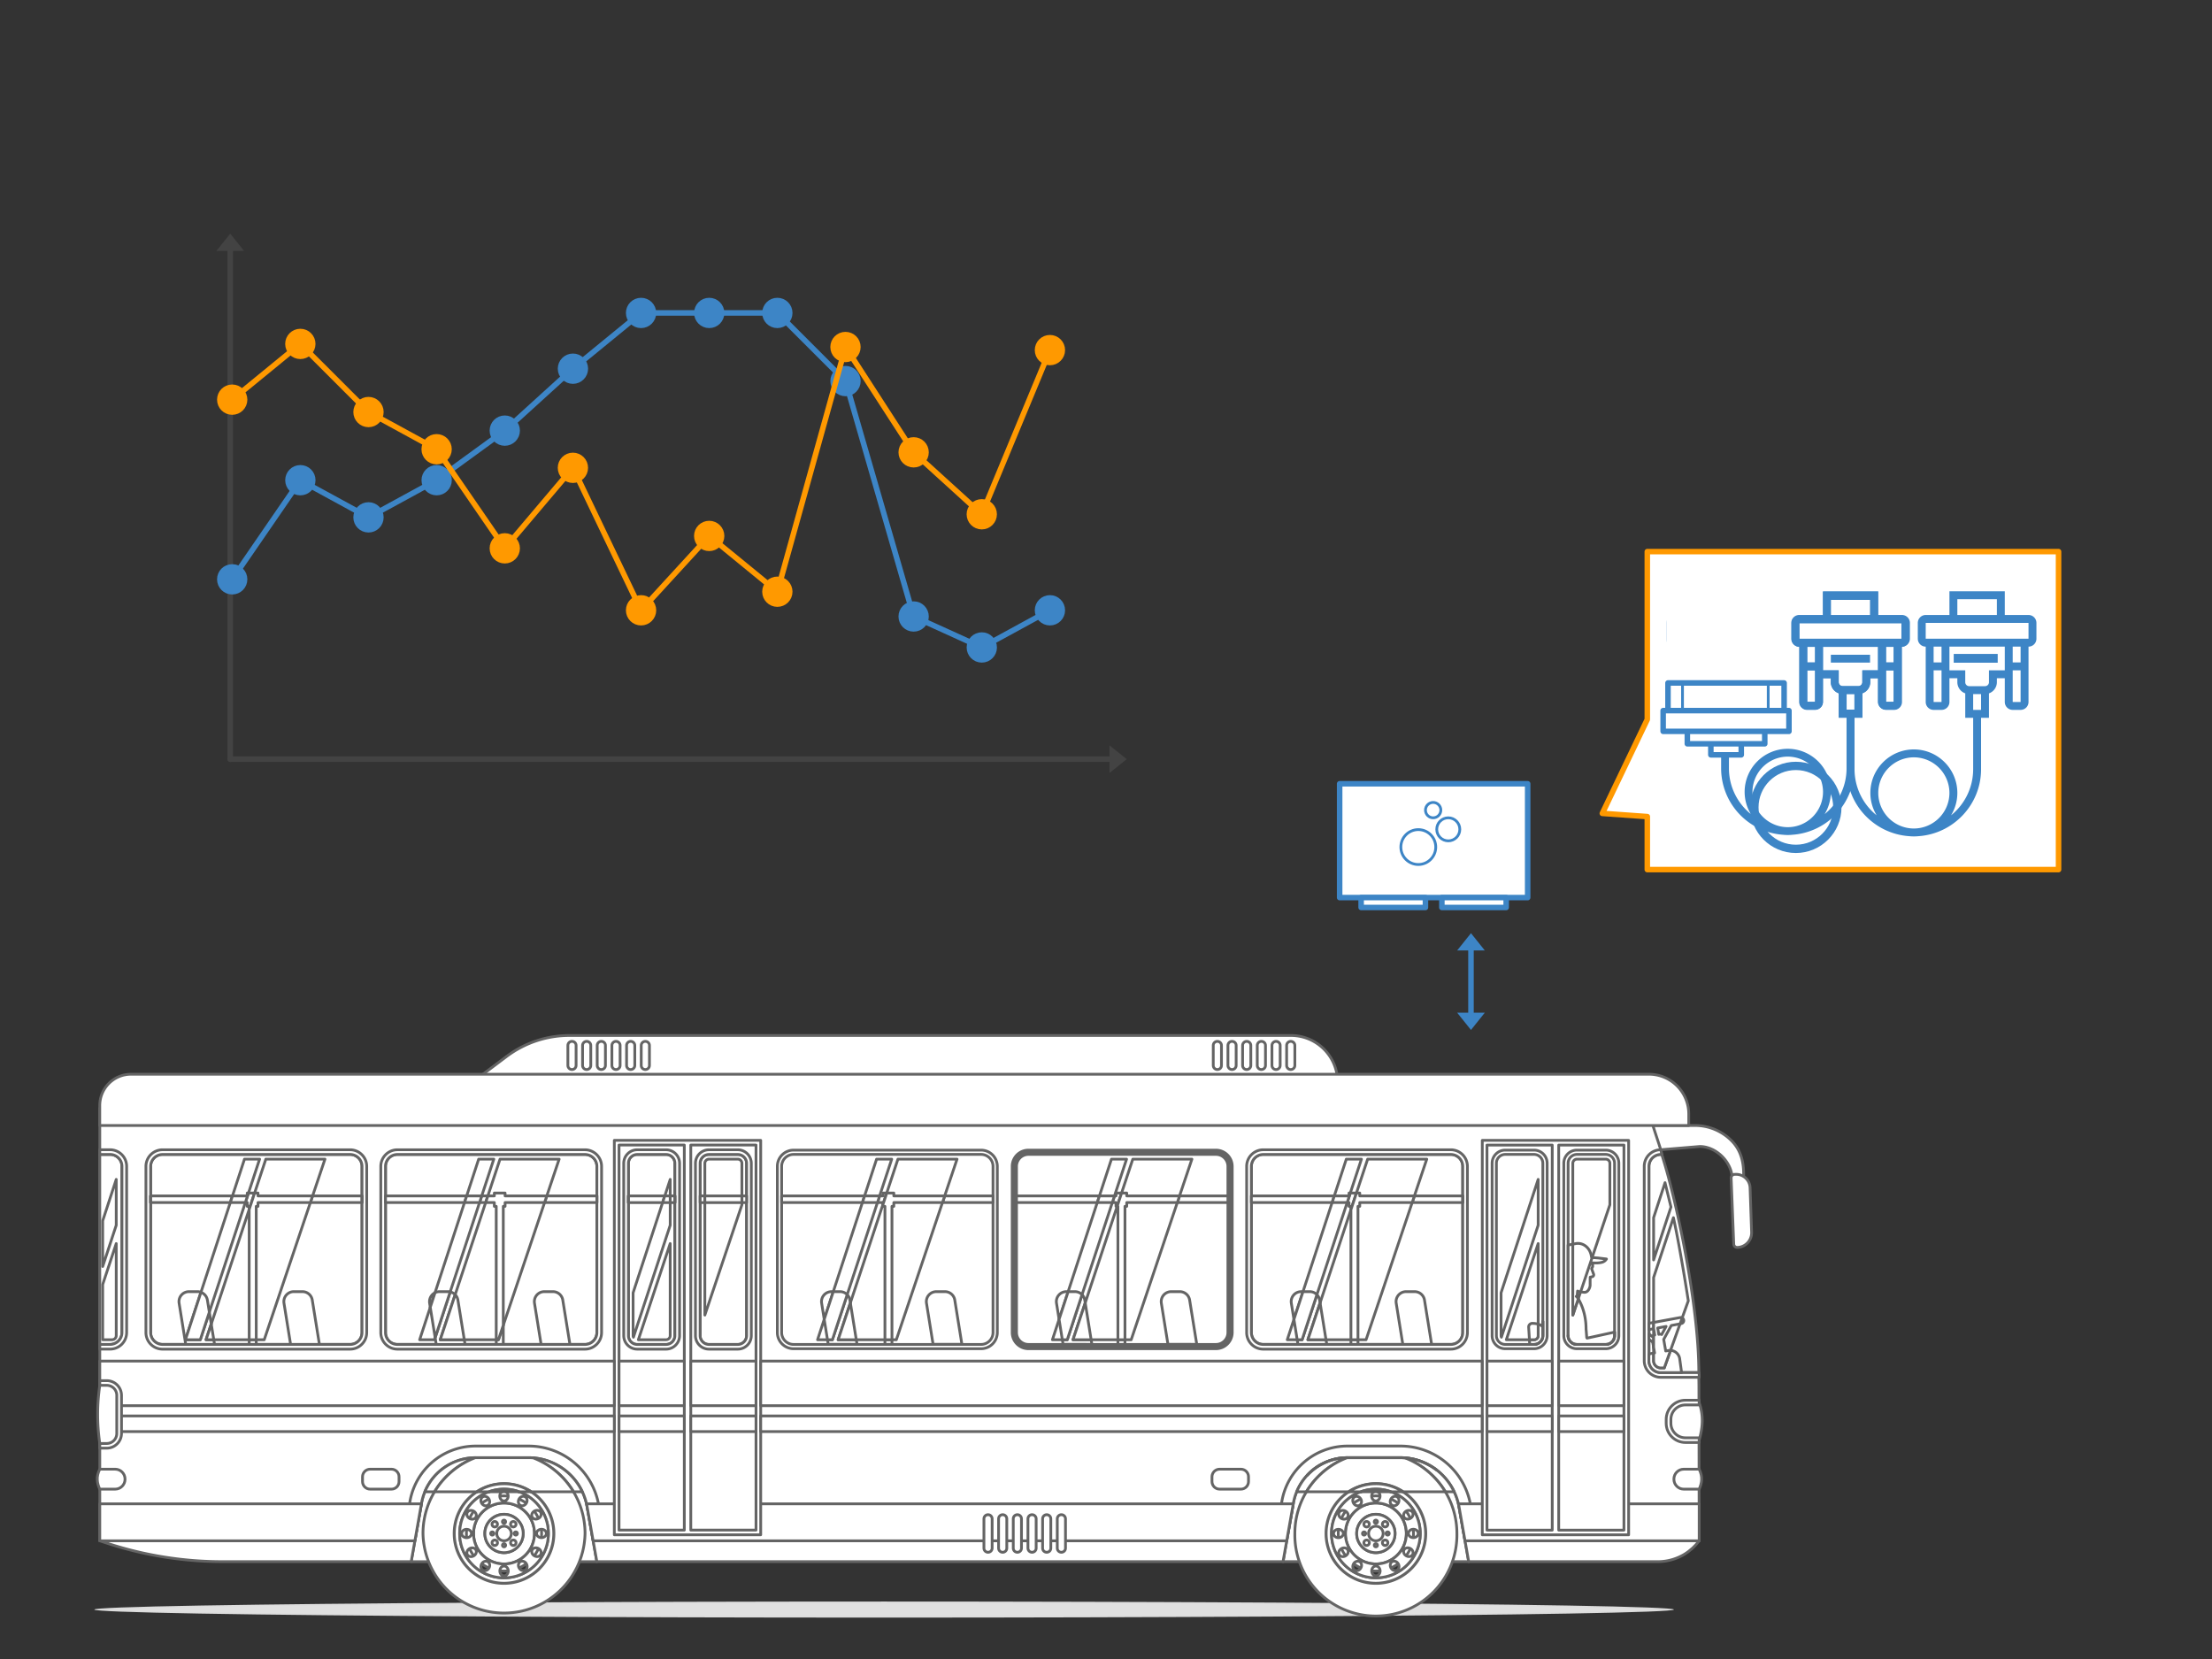
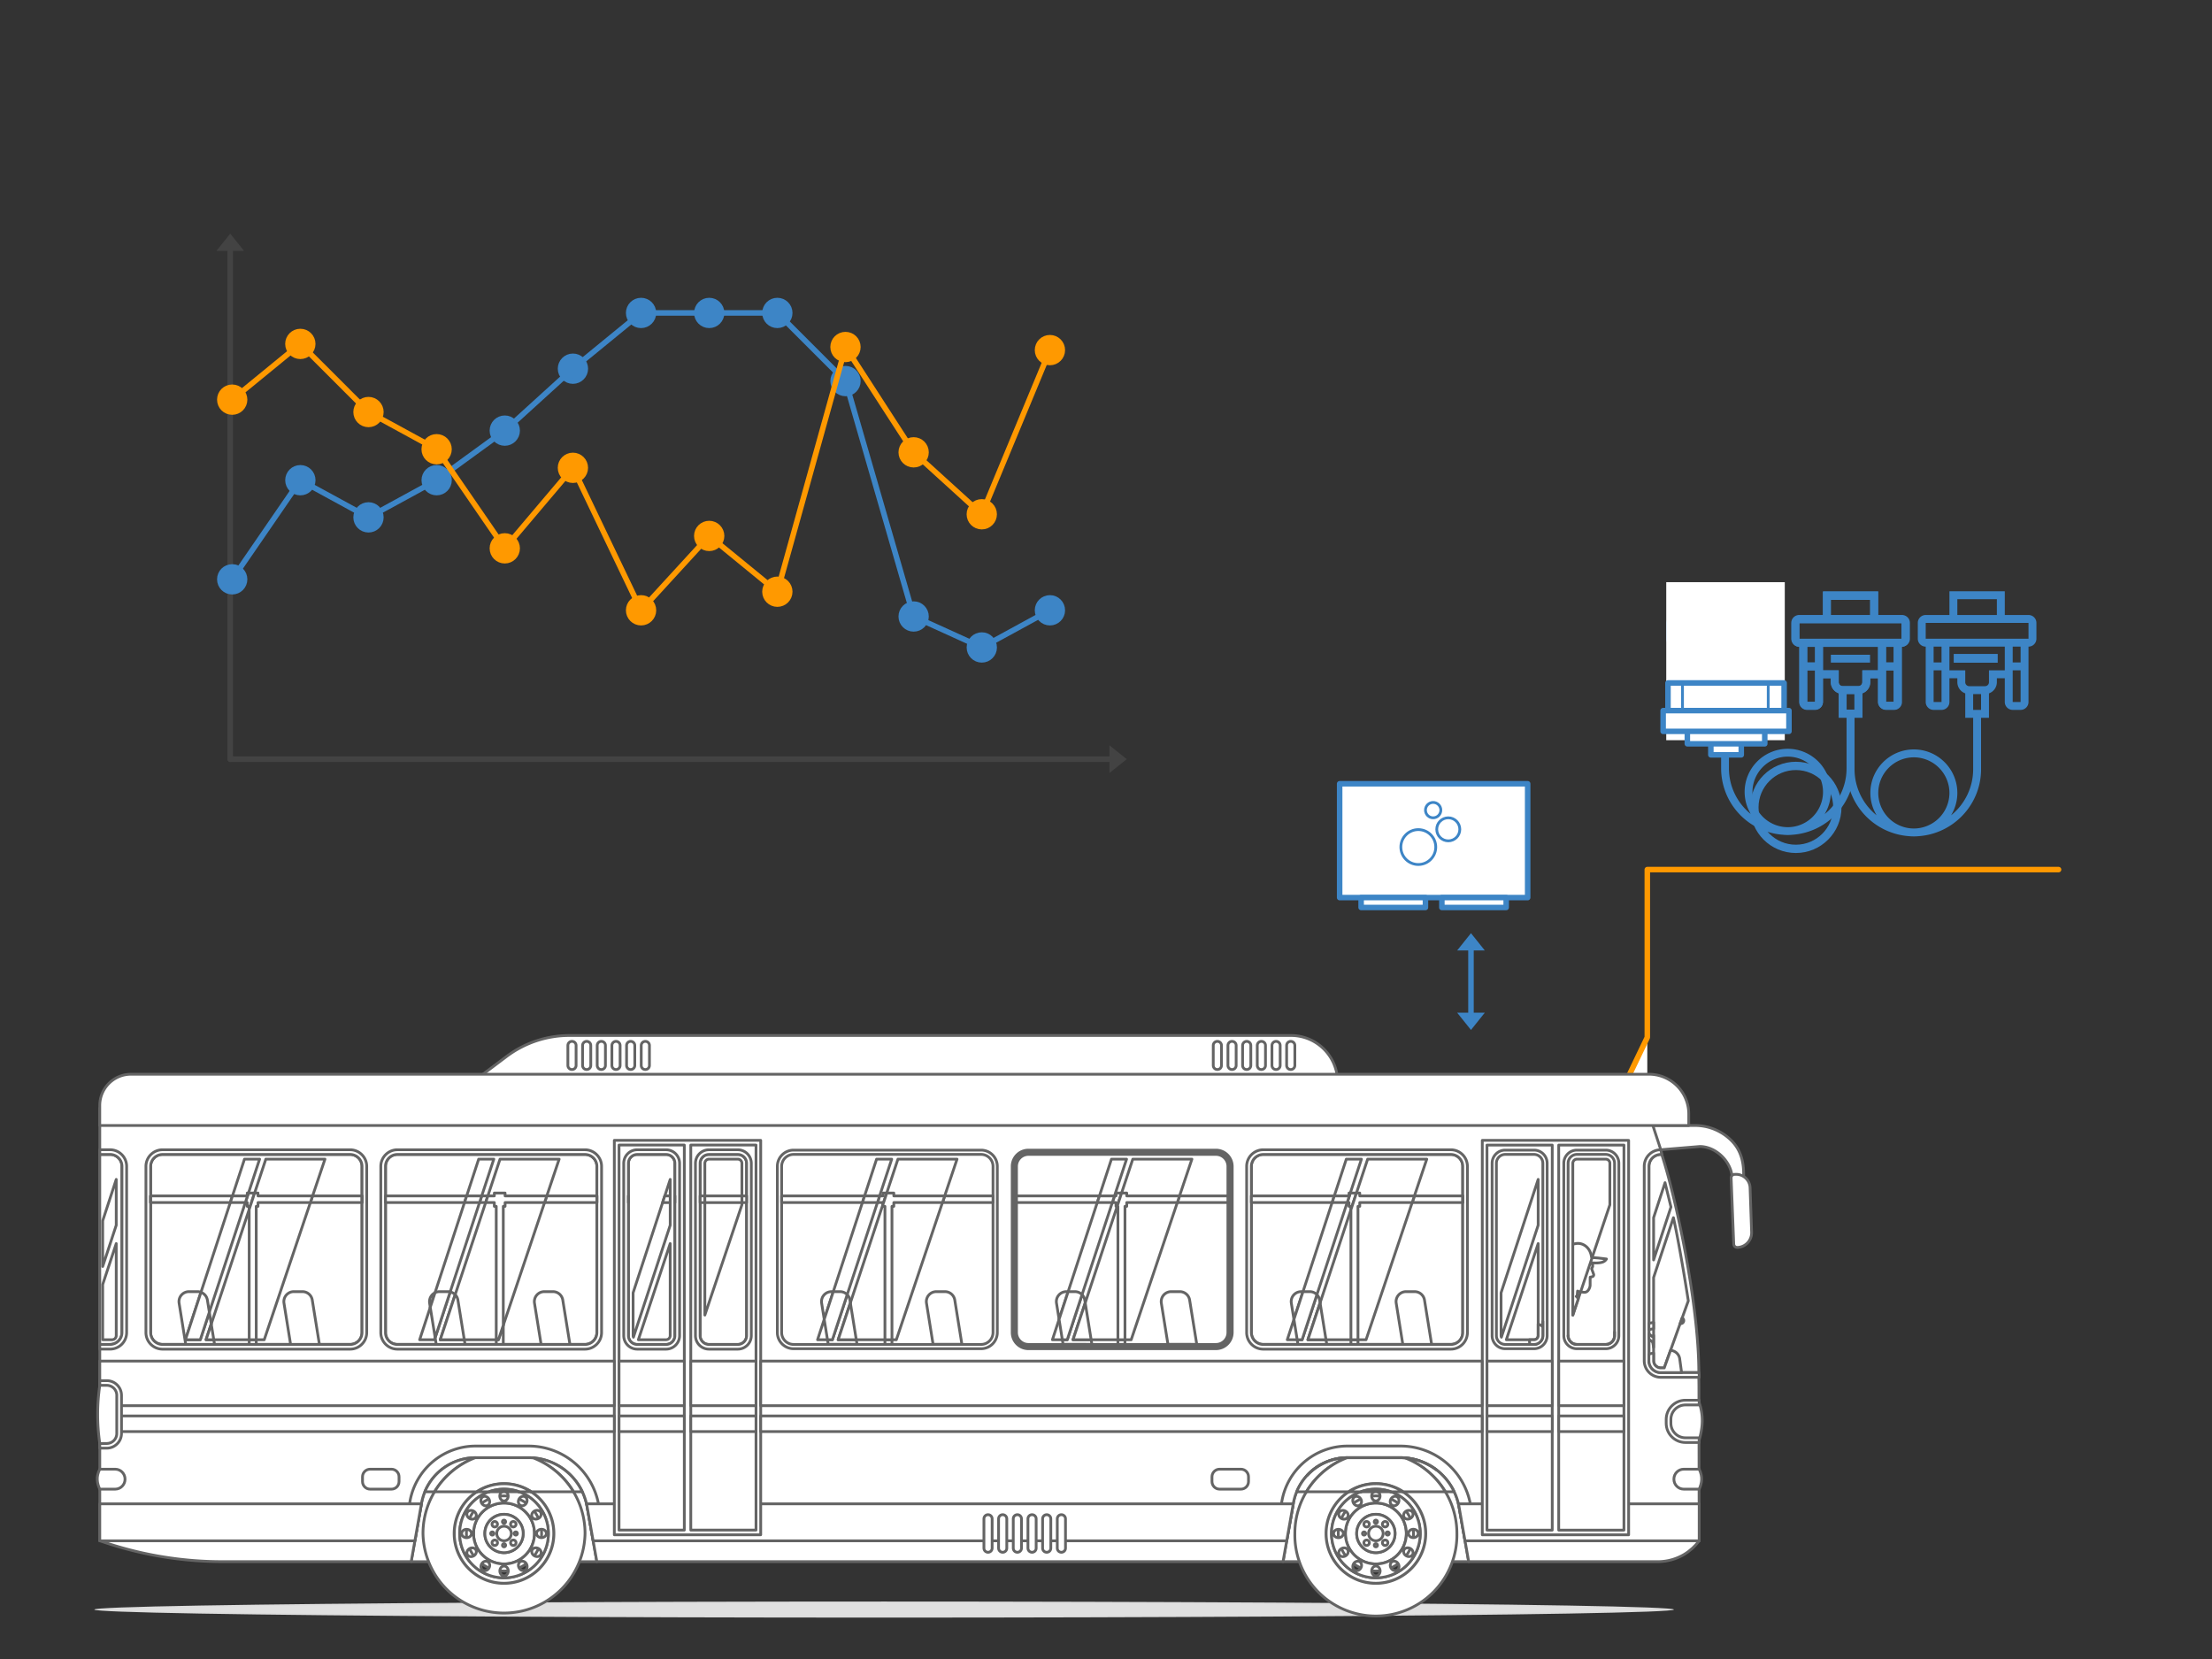
<svg xmlns="http://www.w3.org/2000/svg" xmlns:xlink="http://www.w3.org/1999/xlink" width="800" height="600" stroke="#000" stroke-linecap="round" stroke-linejoin="round" fill="#fff" fill-rule="evenodd">
  <rect width="100%" height="100%" fill="#333333" stroke="none" />
  <style>.B{fill-rule:nonzero}.C{stroke-width:2}.D{stroke-linecap:butt}.E{fill:none}.F{stroke:none}.G{stroke:#3d85c6}.H{fill:#3d85c6}</style>
  <defs>
    <clipPath id="A" />
    <path d="M0 0l4 5h-8z" id="B" class="F" />
    <path id="C" d="M449.92 180.11a13.6 13.6 0 0 0 13.6 13.59 13.6 13.6 0 0 0 13.59-13.59 13.6 13.6 0 0 0-13.59-13.6 13.6 13.6 0 0 0-13.6 13.6" />
    <path id="D" d="M172.79 12.31h-.03c-.81 0-1.47-.66-1.47-1.47V3.59c0-.81.66-1.47 1.47-1.47h.03c.81 0 1.47.66 1.47 1.47v7.25c0 .81-.66 1.47-1.47 1.47" />
    <path id="E" d="M323.26 186.9h-.03c-.81 0-1.47-.66-1.47-1.47v-10.65c0-.81.66-1.47 1.47-1.47h.03c.81 0 1.47.66 1.47 1.47v10.65c0 .81-.66 1.47-1.47 1.47" />
    <path id="F" d="M414.7 164.07h-7.71c-1.52 0-2.75-1.23-2.75-2.75v-1.72c0-1.52 1.23-2.75 2.75-2.75h7.71c1.52 0 2.75 1.23 2.75 2.75v1.72c0 1.52-1.23 2.75-2.75 2.75" />
    <path id="G" d="M234.23 46.22v15.02l-13.4 39.87V46.22a1.5 1.5 0 0 1 1.48-1.5h10.43a1.5 1.5 0 0 1 1.49 1.5" />
    <path id="H" d="M208.3 52.04v16.58l-13.3 40.5c-.09-.17-.12-.36-.12-.56v-15.5l13.42-41.02" />
    <path id="I" d="M139.03 44.72l-21.35 65.32h5.36l21.46-65.32h-5.47" />
    <path id="J" d="M290.66 44.72l-21.62 65.32h21.04l21.96-65.32h-21.38" />
    <path id="K" d="M157.99 165.02h-4.34c-1.7-.62-3.53-.95-5.44-.95h-.01 0-.02c-1.91 0-3.74.33-5.44.95h-4.34c2.81-1.83 6.17-2.9 9.78-2.9a17.9 17.9 0 0 1 9.81 2.9" />
    <path id="L" d="M134.1 111.73h-10.42v-.01l10.42.01" />
    <path id="M" d="M172.03 111.72h-10.42l-2.39-14.88a3.6 3.6 0 0 1 3.57-4.2h3.09a3.6 3.6 0 0 1 3.57 3.05l2.58 16.03" />
    <path id="N" d="M275.87 111.72h-10.42l-.27-1.68h1.77l5.36-16.31a3.6 3.6 0 0 1 .98 1.96l.17 1.01-4.42 13.34h6.56l.27 1.68" />
    <path id="O" d="M264.01 102.67l-.94-5.83a3.6 3.6 0 0 1 3.57-4.2h.65l-3.28 10.03" />
    <path id="P" d="M275.6 110.04h-6.56l4.42-13.34 2.14 13.34" />
    <path id="Q" d="M266.96 110.03h-1.78l-1.18-7.36 3.28-10.03h2.44a3.6 3.6 0 0 1 2.59 1.09l-5.35 16.3" />
    <path id="R" d="M139.35 60.41h-5.44l.78-2.39h5.44l-.78 2.39" />
  </defs>
  <g class="G">
    <g class="C">
      <path d="M484.5 283.46h68v41.16h-68z" />
      <path d="M492.27 324.62h23.26v3.58h-23.26zm29.2 0h23.26v3.58h-23.26z" />
    </g>
    <circle cx="518.32" cy="292.99" r="2.78" />
    <circle cx="523.79" cy="299.94" r="4.17" />
    <circle cx="512.95" cy="306.35" r="6.31" />
  </g>
-   <path d="M595.77 314.5H744.5v-115H595.77v60.69l-16.27 33.98 16.27 1.16v19.17" stroke="#f90" class="C" />
+   <path d="M595.77 314.5H744.5H595.77v60.69l-16.27 33.98 16.27 1.16v19.17" stroke="#f90" class="C" />
  <path d="M687.67 222.62h-8.51v-8.51h-19.84v8.51h-8.5c-1.57 0-2.84 1.27-2.84 2.83v5.67c0 1.56 1.27 2.84 2.84 2.84v19.84c0 1.56 1.27 2.84 2.83 2.84h2.83c1.57 0 2.84-1.28 2.84-2.84v-8.51h2.83v1.42c0 1.85 1.19 3.41 2.84 3.99v8.77h2.84v18.43c0 6.67-3.1 12.63-7.92 16.53 1.41-2.35 2.24-5.09 2.24-8.03a15.6 15.6 0 0 0-15.59-15.59 15.6 15.6 0 0 0-15.59 15.59c0 2.94.83 5.68 2.25 8.03-4.82-3.9-7.92-9.86-7.92-16.53v-18.43h2.83v-8.77c1.65-.58 2.84-2.14 2.84-3.99v-1.42h2.83v8.51c0 1.56 1.28 2.84 2.84 2.84h2.83c1.57 0 2.84-1.28 2.84-2.84v-19.84c1.56 0 2.84-1.28 2.84-2.84v-5.67c0-1.56-1.28-2.83-2.84-2.83h-8.51v-8.51h-19.84v8.51h-8.5c-1.57 0-2.84 1.27-2.84 2.83v5.67c0 1.56 1.27 2.84 2.84 2.84v19.84c0 1.56 1.27 2.84 2.83 2.84h2.84c1.56 0 2.83-1.28 2.83-2.84v-8.51h2.84v1.42c0 1.85 1.18 3.41 2.83 3.99v8.77h2.84v18.43a24.1 24.1 0 0 0 22.5 24.01 14 14 0 0 0 1.59.08 13.9 13.9 0 0 0 1.59-.08 24.1 24.1 0 0 0 22.51-24.01v-18.43h2.84v-8.77c1.64-.58 2.83-2.14 2.83-3.99v-1.42h2.83v8.51c0 1.56 1.28 2.84 2.84 2.84h2.83c1.57 0 2.84-1.28 2.84-2.84v-19.84c1.56 0 2.83-1.28 2.83-2.84v-5.67c0-1.56-1.27-2.83-2.83-2.83zm-65.2 34.02v-5.68h2.83v5.68h-2.83zm14.17-2.84v-11.34h2.83v11.34h-2.83zm2.83-14.18h-2.83v-5.66h2.83v5.66zm-22.67-22.67h14.17v5.67H616.8v-5.67zm-11.35 8.5h0 36.86v5.67h-36.85l-.01-5.67zm5.68 8.51v5.66h-2.84v-5.66h2.84zm-2.84 19.84v-11.34h2.84v11.34h-2.84zm5.67-11.34v-8.5h19.84v8.5h-5.67v4.25c0 .78-.63 1.42-1.41 1.42h-5.67c-.78 0-1.42-.64-1.42-1.42v-4.25h-5.67zm19.84 43.94a12.8 12.8 0 0 1 12.76-12.76 12.8 12.8 0 0 1 12.76 12.76c0 7.04-5.72 12.76-12.76 12.76a12.8 12.8 0 0 1-12.76-12.76zm28.35-69.45h14.18v5.67h-14.18v-5.67zm-5.67 17.01v5.66h-2.83v-5.66h2.83zm-2.83 19.84v-11.34h2.83v11.34h-2.83zm14.18 2.84v-5.68h2.83v5.68h-2.83zm5.67-14.18v4.25c0 .78-.64 1.42-1.42 1.42h-5.67c-.78 0-1.42-.64-1.42-1.42v-4.25h-5.67v-8.5h19.84v8.5h-5.66zm8.5 11.34v-11.34h2.83v11.34H682zm2.83-14.18H682v-5.66h2.83v5.66zm2.84-8.5h-36.85l-.01-5.67h.01 36.85v5.67zm-25.52 5.67h14.18v2.84h-14.18z" class="B F H" />
  <path d="M602.62 210.55h42.87v57.15h-42.87z" class="F" />
  <g class="G">
    <path d="M618.75 268h11v5h-11z" class="C" />
    <circle cx="649.5" cy="292" stroke-width="3" r="15" class="E" />
    <path d="M603.25 247h42v10h-42z" class="C" />
    <path d="M608.5 256.5v-9m31 9v-9" class="E" />
    <g class="C">
      <path d="M610.25 264h28v5h-28z" />
      <path d="M601.5 257H647v7.5h-45.5z" />
    </g>
  </g>
  <path d="M733.64 222.42h-8.58v-8.58h-20.02v8.58h-8.58c-1.58 0-2.86 1.28-2.86 2.86V231c0 1.58 1.28 2.86 2.86 2.86v20.02c0 1.58 1.28 2.86 2.86 2.86h2.86c1.58 0 2.86-1.28 2.86-2.86v-8.58h2.86v1.43a4.3 4.3 0 0 0 2.86 4.03v8.84h2.86v18.59a21.4 21.4 0 0 1-7.99 16.68c1.43-2.37 2.27-5.14 2.27-8.1 0-8.67-7.06-15.73-15.73-15.73s-15.73 7.06-15.73 15.73c0 2.96.84 5.73 2.27 8.1a21.4 21.4 0 0 1-7.99-16.68V259.6h2.86v-8.84a4.3 4.3 0 0 0 2.86-4.03v-1.43h2.86v8.58c0 1.58 1.28 2.86 2.86 2.86h2.86c1.58 0 2.86-1.28 2.86-2.86v-20.02c1.58 0 2.86-1.28 2.86-2.86v-5.72c0-1.58-1.28-2.86-2.86-2.86h-8.58v-8.58h-20.02v8.58h-8.58c-1.58 0-2.86 1.28-2.86 2.86V231c0 1.58 1.28 2.86 2.86 2.86v20.02c0 1.58 1.28 2.86 2.86 2.86h2.86c1.58 0 2.86-1.28 2.86-2.86v-8.58h2.86v1.43a4.3 4.3 0 0 0 2.86 4.03v8.84h2.86v18.59c0 12.86 10.05 23.39 22.7 24.23a17.2 17.2 0 0 0 1.61.08 17.2 17.2 0 0 0 1.61-.08c12.65-.84 22.7-11.37 22.7-24.23V259.6h2.86v-8.84a4.3 4.3 0 0 0 2.86-4.03v-1.43h2.86v8.58c0 1.58 1.28 2.86 2.86 2.86h2.86c1.58 0 2.86-1.28 2.86-2.86v-20.02c1.58 0 2.86-1.28 2.86-2.86v-5.72c0-1.58-1.28-2.86-2.86-2.86zm-65.78 34.32v-5.72h2.86v5.72h-2.86zm14.3-2.86v-11.44h2.86v11.44h-2.86zm2.86-14.3h-2.86v-5.72h2.86v5.72zm-22.88-22.88h14.3v5.72h-14.3v-5.72zm-11.44 8.58h0 37.18V231H650.7v-5.72zm5.72 8.58v5.72h-2.86v-5.72h2.86zm-2.86 20.02v-11.44h2.86v11.44h-2.86zm5.72-11.44v-8.58h20.02v8.58h-5.72v4.29c0 .79-.64 1.43-1.43 1.43h-5.72c-.79 0-1.43-.64-1.43-1.43v-4.29h-5.72zm20.02 44.33a12.9 12.9 0 0 1 12.87-12.87 12.9 12.9 0 0 1 12.87 12.87 12.9 12.9 0 0 1-12.87 12.87 12.9 12.9 0 0 1-12.87-12.87zm28.6-70.07h14.3v5.72h-14.3v-5.72zm-5.72 17.16v5.72h-2.86v-5.72h2.86zm-2.86 20.02v-11.44h2.86v11.44h-2.86zm14.3 2.86v-5.72h2.86v5.72h-2.86zm5.72-14.3v4.29c0 .79-.64 1.43-1.43 1.43h-5.72c-.79 0-1.43-.64-1.43-1.43v-4.29h-5.72v-8.58h20.02v8.58h-5.72zm8.58 11.44v-11.44h2.86v11.44h-2.86zm2.86-14.3h-2.86v-5.72h2.86v5.72zm2.86-8.58h-37.18v-5.72h0 37.18V231zm-27.05 5.5h15.91v3.18h-15.91z" class="B F H" />
  <g transform="translate(532 337.5)">
    <path d="M0 5.63v23.75" class="C E G" />
    <g class="H">
      <use transform="matrix(1.25 0 0 1.25 0 0)" xlink:href="#B" />
      <use transform="matrix(-1.25 0 0 -1.25 0 70)" xlink:href="#B" y="28" />
    </g>
  </g>
  <g transform="translate(34.09 374.5)">
    <ellipse cx="285.66" cy="207.62" fill="#e0e0e0" rx="285.66" ry="2.91" stroke-opacity=".02" />
    <g stroke="#646464" stroke-linejoin="miter" class="B">
      <g class="D">
        <path d="M432.81 0H171.83a37.8 37.8 0 0 0-22.7 7.58L130.21 21.8h319.46v-4.94c0-9.31-7.55-16.86-16.86-16.86m147.62 182.75H2V26.32h561.64l13.72 70.24a161.5 161.5 0 0 1 2.99 30.62l.08 55.57" />
        <path d="M137.97 152.7h19.08c10.46 0 19.41 7.51 21.23 17.81l3.49 19.8h-67.05v-.59l3.62-20.56c1.69-9.52 9.96-16.46 19.63-16.46m315.32-.02h19.09c10.45 0 19.41 7.51 21.22 17.81l3.49 19.8h-67.15l3.73-21.15a19.9 19.9 0 0 1 19.62-16.46" />
        <use xlink:href="#C" />
        <path d="M445.48 180.12c-.01-9.96 8.06-18.04 18.02-18.06 9.96 0 18.05 8.07 18.06 18.03 0 9.97-8.06 18.05-18.03 18.06-9.96.01-18.05-8.06-18.05-18.03m-11.27.01a29.31 29.31 0 1 0 58.61-.05 29.3 29.3 0 0 0-29.33-29.28c-16.18.02-29.29 13.15-29.28 29.33m13.27-.02c-.01-8.85 7.16-16.04 16.02-16.04 8.86-.01 16.04 7.16 16.05 16.02s-7.17 16.04-16.02 16.05c-8.86.01-16.05-7.17-16.05-16.03m-1.95.01a18 18 0 0 0 18 17.97 18 18 0 0 0 17.97-18 18 18 0 0 0-18-17.97 18 18 0 0 0-17.97 18m11.05-.01c0-3.83 3.1-6.93 6.93-6.94 3.82 0 6.93 3.1 6.93 6.93.01 3.82-3.09 6.93-6.92 6.94-3.83 0-6.93-3.1-6.94-6.93zm-4.09 0c.01 6.09 4.95 11.02 11.03 11.02 6.09-.01 11.02-4.95 11.02-11.04-.01-6.08-4.95-11.01-11.04-11.01-6.08.01-11.02 4.95-11.01 11.03" />
        <path d="M458.67 180.12c0-.33.26-.58.58-.58s.58.25.58.57-.26.58-.58.58-.58-.26-.58-.57zm.79 2.65c.39-.39 1.01-.39 1.4-.01.39.39.39 1.02 0 1.4-.38.39-1.01.39-1.4.01-.38-.39-.39-1.02 0-1.4zm1.42-2.66c0-1.45 1.18-2.63 2.63-2.63s2.63 1.17 2.63 2.63c0 1.45-1.17 2.63-2.62 2.63-1.46 0-2.64-1.17-2.64-2.63zm2.06 4.26c0-.32.25-.58.58-.58.32 0 .57.26.57.58s-.25.57-.57.57-.58-.25-.58-.57zm3.23-1.61c.38-.39 1.01-.39 1.4 0a1 1 0 0 1 0 1.4c-.39.39-1.02.39-1.4 0-.39-.39-.39-1.01 0-1.4zm1.6-2.07c-.32 0-.58-.27-.58-.58 0-.32.26-.58.58-.58s.58.25.58.58c0 .31-.26.58-.58.58zm-.21-3.24c-.39.39-1.01.39-1.4 0-.39-.38-.39-1.01 0-1.4a1 1 0 0 1 1.4 0c.39.39.39 1.01 0 1.4zm-3.47-1.6c0 .32-.26.58-.58.58s-.58-.26-.58-.58.26-.58.58-.58.58.26.58.58zm-3.23 1.61c-.39.39-1.02.39-1.4 0-.39-.39-.39-1.01-.01-1.4a1 1 0 0 1 1.41 0 1 1 0 0 1 0 1.4zm-4.28 2.66c0 3.82 3.11 6.92 6.94 6.92 3.82 0 6.93-3.11 6.92-6.93 0-3.83-3.11-6.93-6.93-6.93-3.83.01-6.93 3.11-6.93 6.94m-8.38 0c0-.84.79-1.52 1.77-1.52s1.78.68 1.78 1.52c0 .83-.8 1.51-1.77 1.51-.98 0-1.78-.68-1.78-1.51m2.84 5.46c.84-.49 1.87-.3 2.29.42.42.73.07 1.71-.78 2.2-.84.49-1.87.3-2.29-.42-.42-.73-.07-1.71.78-2.2m4.4 5.5c.49-.84 1.48-1.19 2.2-.77.73.41.92 1.44.43 2.29s-1.47 1.19-2.2.78c-.72-.42-.91-1.45-.43-2.3m6.57 2.57c0-.98.68-1.77 1.52-1.77.83 0 1.51.79 1.52 1.77 0 .98-.68 1.77-1.52 1.77s-1.52-.79-1.52-1.77m7.4-3.36c.73-.42 1.71-.07 2.2.78s.3 1.87-.42 2.29c-.73.42-1.71.08-2.2-.77s-.3-1.87.42-2.3m4.31-4.31c.42-.72 1.44-.91 2.29-.42.85.48 1.2 1.47.78 2.19-.42.73-1.44.92-2.29.43s-1.2-1.47-.78-2.2m3.34-4.37c-.97 0-1.77-.68-1.77-1.52 0-.83.79-1.51 1.77-1.51s1.77.67 1.77 1.51-.79 1.52-1.77 1.52m-1.06-6.97c-.85.49-1.87.3-2.29-.43-.42-.72-.08-1.71.77-2.2s1.88-.3 2.3.43c.41.72.07 1.71-.78 2.2m-4.41-5.51c-.49.85-1.47 1.19-2.19.78-.73-.42-.92-1.45-.43-2.3.49-.84 1.47-1.19 2.19-.77.73.41.92 1.44.43 2.29m-6.57-2.57c0 .98-.67 1.78-1.51 1.78s-1.52-.8-1.52-1.78.68-1.77 1.51-1.77c.84 0 1.52.79 1.52 1.77m-7.4 3.36c-.72.41-1.71.07-2.19-.78-.5-.85-.3-1.87.42-2.29s1.71-.07 2.2.78c.49.84.3 1.87-.43 2.29m5.89-.84c6.09 0 11.03 4.93 11.03 11.01.01 6.1-4.93 11.03-11.01 11.04-6.09 0-11.03-4.93-11.03-11.01-.01-6.09 4.92-11.03 11.01-11.04m-10.19 5.15c-.42.73-1.45.92-2.29.43-.85-.49-1.2-1.48-.78-2.2.42-.73 1.44-.92 2.29-.43s1.2 1.47.78 2.2m-5.84 5.89c.01 8.86 7.19 16.03 16.05 16.03 8.86-.02 16.03-7.2 16.02-16.06 0-8.86-7.19-16.03-16.05-16.02-8.85 0-16.03 7.19-16.02 16.05" />
        <use xlink:href="#C" x="-315.32" />
        <path d="M130.16 180.12c-.01-9.96 8.06-18.04 18.02-18.06 9.96 0 18.05 8.07 18.06 18.03.01 9.97-8.06 18.05-18.03 18.06-9.96.01-18.05-8.06-18.05-18.03m-11.27.01a29.31 29.31 0 0 0 58.61-.05 29.3 29.3 0 0 0-29.33-29.28c-16.18.02-29.29 13.15-29.28 29.33m13.26-.02c0-8.85 7.17-16.04 16.03-16.04 8.86-.01 16.04 7.16 16.05 16.02s-7.16 16.04-16.02 16.05-16.05-7.17-16.06-16.03m-1.94.01a18 18 0 0 0 18 17.97 18 18 0 0 0 17.97-18 18 18 0 0 0-18-17.97 18 18 0 0 0-17.97 18m11.05-.01c0-3.83 3.1-6.93 6.93-6.94 3.82 0 6.93 3.1 6.93 6.93 0 3.82-3.09 6.93-6.92 6.94-3.83 0-6.93-3.1-6.94-6.93zm-4.09 0c.01 6.09 4.95 11.02 11.03 11.02 6.09-.01 11.02-4.95 11.02-11.04-.01-6.08-4.95-11.01-11.03-11.01-6.09.01-11.03 4.95-11.02 11.03" />
        <path d="M143.37 180.12c-.01-.33.25-.58.57-.58s.58.25.58.57-.26.58-.58.58-.57-.26-.57-.57zm.78 2.65c.39-.39 1.01-.39 1.4-.01.39.39.39 1.02 0 1.4-.38.39-1.01.39-1.4.01a1 1 0 0 1 0-1.4zm1.42-2.66c0-1.45 1.17-2.63 2.63-2.63 1.45 0 2.63 1.17 2.63 2.63 0 1.45-1.17 2.63-2.63 2.63-1.45 0-2.63-1.17-2.63-2.63zm2.06 4.26c0-.32.25-.58.57-.58s.58.26.58.58-.26.57-.58.57c-.31 0-.57-.25-.57-.57zm3.22-1.61a1 1 0 0 1 1.41 0 1 1 0 0 1 0 1.4c-.39.39-1.02.39-1.4 0-.39-.39-.39-1.01-.01-1.4zm1.61-2.07c-.32 0-.58-.27-.58-.58 0-.32.26-.58.58-.58s.57.25.57.58c0 .31-.25.58-.57.58zm-.21-3.24c-.39.39-1.01.39-1.4 0-.39-.38-.39-1.01 0-1.4a1 1 0 0 1 1.4 0c.39.39.39 1.01 0 1.4zm-3.48-1.6c.01.32-.25.58-.57.58s-.58-.26-.58-.58.26-.58.58-.58.57.26.57.58zm-3.23 1.61c-.38.39-1.01.39-1.39 0-.39-.39-.39-1.01 0-1.4.38-.39 1.01-.39 1.39 0 .39.38.39 1.01 0 1.4zm-4.27 2.66c0 3.82 3.11 6.92 6.94 6.92 3.82 0 6.92-3.11 6.92-6.93 0-3.83-3.11-6.93-6.93-6.93-3.83.01-6.93 3.11-6.93 6.94m-8.39 0c0-.84.79-1.52 1.77-1.52s1.78.68 1.78 1.52c0 .83-.8 1.51-1.77 1.51-.98 0-1.78-.68-1.78-1.51m2.84 5.46c.84-.49 1.87-.3 2.29.42.42.73.07 1.71-.78 2.2-.84.49-1.87.3-2.29-.42-.42-.73-.07-1.71.78-2.2m4.4 5.5c.49-.84 1.47-1.19 2.2-.77.73.41.92 1.44.43 2.29s-1.47 1.19-2.2.78c-.72-.42-.92-1.45-.43-2.3m6.57 2.57c0-.98.68-1.77 1.52-1.77.83 0 1.51.79 1.51 1.77.01.98-.67 1.77-1.51 1.77s-1.52-.79-1.52-1.77m7.4-3.36c.73-.42 1.71-.07 2.2.78s.3 1.87-.42 2.29c-.73.42-1.71.08-2.2-.77s-.3-1.87.42-2.3m4.31-4.31c.42-.72 1.44-.91 2.29-.42.85.48 1.2 1.47.78 2.19-.42.73-1.45.92-2.29.43-.85-.49-1.2-1.47-.78-2.2m3.34-4.37c-.98 0-1.77-.68-1.77-1.52 0-.83.79-1.51 1.77-1.51s1.77.67 1.77 1.51c.01.84-.79 1.52-1.77 1.52m-1.06-6.97c-.85.49-1.87.3-2.29-.43-.42-.72-.07-1.71.77-2.2.85-.49 1.88-.3 2.29.43.42.72.08 1.71-.77 2.2m-4.41-5.51c-.49.85-1.47 1.19-2.2.78-.72-.42-.91-1.45-.42-2.3.48-.84 1.47-1.19 2.2-.77.72.41.91 1.44.42 2.29m-6.57-2.57c0 .98-.67 1.78-1.51 1.78s-1.52-.8-1.52-1.78.68-1.77 1.51-1.77c.84 0 1.52.79 1.52 1.77m-7.4 3.36c-.72.41-1.7.07-2.2-.78-.49-.85-.3-1.87.43-2.29.72-.42 1.71-.07 2.2.78.49.84.3 1.87-.43 2.29m5.89-.84c6.09 0 11.03 4.93 11.03 11.01a11 11 0 0 1-11.01 11.04c-6.09 0-11.03-4.93-11.04-11.01 0-6.09 4.93-11.03 11.02-11.04M138 174.23c-.42.73-1.45.92-2.3.43-.84-.49-1.19-1.48-.77-2.2.42-.73 1.44-.92 2.29-.43s1.2 1.47.78 2.2m-5.84 5.89c.01 8.86 7.19 16.03 16.05 16.03 8.86-.02 16.03-7.2 16.03-16.06-.01-8.86-7.2-16.03-16.06-16.02-8.85 0-16.03 7.19-16.02 16.05m448.27 2.63l-.44.53a14.2 14.2 0 0 1-.93 1.1l-1.06 1.06-1.35 1.12a18 18 0 0 1-1.53 1.05c-2.82 1.7-6.13 2.68-9.65 2.68h-68.39l-1.32-7.54-2.16-12.24-.22-1.12a21.6 21.6 0 0 0-21.01-16.7h-19.09c-9.66 0-17.94 6.95-19.62 16.48l-.03.22-2.36 13.36-1.34 7.54H181.77l-1.34-7.54-2.16-12.24-.22-1.12c-2.24-9.73-10.92-16.7-20.99-16.7h-19.09c-9.67 0-17.94 6.95-19.62 16.48l-.03.22-2.36 13.36-1.24 6.97-.1.57H46.51a134.1 134.1 0 0 1-42.03-6.72L2 182.75h109.68l2.34-13.36.17-.95c2.06-11.57 12.04-19.96 23.78-19.96h19.09c12.38 0 22.96 8.78 25.3 20.91l.07.39 2.28 12.97h242.28l2.36-13.36.17-.95a24.1 24.1 0 0 1 23.76-19.96h19.09c12.4 0 22.98 8.78 25.3 20.91l.07.39 2.29 12.97h80.4m-16.74-150.2h15.22a18.6 18.6 0 0 1 13.49 5.76c3.52 3.72 4.31 8.49 4.09 13.27l-.79 23.25h-2.46l-.88-23.69c-.46-5.73-5.96-11-11.71-11l-14.09 1.18-2.87-8.77" />
        <path d="M599.4 71.04c.15 2.95-2.12 5.46-5.07 5.61h-.06c-.7.04-1.3-.5-1.33-1.2L592 51.56c-.03-.7.5-1.29 1.2-1.33l.35-.01c2.79-.14 5.17 2.01 5.3 4.79l.55 16.03m-22.73-38.49v-4.12a14.4 14.4 0 0 0-14.42-14.42H13.31c-6.25 0-11.32 5.07-11.32 11.32v7.22h574.68M252.92 112.5a5.1 5.1 0 0 1-5.09-5.09V47.32a5.1 5.1 0 0 1 5.09-5.09h67.82a5.1 5.1 0 0 1 5.09 5.09v60.09a5.1 5.1 0 0 1-5.09 5.09h-67.82" />
        <path d="M320.73 41.46h-67.81c-3.24 0-5.87 2.63-5.87 5.87v60.08c0 3.24 2.63 5.87 5.87 5.87h67.81c3.24 0 5.87-2.63 5.87-5.87V47.33c0-3.24-2.63-5.87-5.87-5.87m0 1.55c2.38 0 4.32 1.94 4.32 4.32v60.08c0 2.38-1.94 4.32-4.32 4.32h-67.81c-2.38 0-4.32-1.94-4.32-4.32V47.33c0-2.38 1.94-4.32 4.32-4.32h67.81m17.12 69.49a5.1 5.1 0 0 1-5.09-5.09V47.32a5.1 5.1 0 0 1 5.09-5.09h67.81a5.1 5.1 0 0 1 5.11 5.09v60.09a5.1 5.1 0 0 1-5.11 5.09h-67.81m67.82-71.04h-67.81c-3.24 0-5.87 2.63-5.87 5.87v60.08c0 3.24 2.63 5.87 5.87 5.87h67.81a5.9 5.9 0 0 0 5.89-5.87V47.33a5.9 5.9 0 0 0-5.89-5.87m0 1.55c2.4 0 4.33 1.94 4.33 4.32v60.08c0 2.38-1.93 4.32-4.33 4.32h-67.81c-2.38 0-4.32-1.94-4.32-4.32V47.33c0-2.38 1.94-4.32 4.32-4.32h67.81m89.26 4.31v60.09a4.3 4.3 0 0 1-4.31 4.31H422.8a4.3 4.3 0 0 1-4.31-4.31V47.32a4.3 4.3 0 0 1 4.31-4.31h67.82a4.3 4.3 0 0 1 4.31 4.31" />
        <path d="M490.61 41.33h-67.82a6 6 0 0 0-6.01 6.01v60.09a6 6 0 0 0 6.01 6.01h67.82a6 6 0 0 0 6.01-6.01V47.34a6 6 0 0 0-6.01-6.01m0 1.7a4.3 4.3 0 0 1 4.32 4.31v60.09a4.3 4.3 0 0 1-4.32 4.31h-67.82a4.3 4.3 0 0 1-4.31-4.31V47.34a4.3 4.3 0 0 1 4.31-4.31h67.82m89.7 78.89h-13.74a4.3 4.3 0 0 1-4.31-4.31V47.33c0-2.37 1.94-4.31 4.31-4.31h.33c4.97 15.12 13.41 53.89 13.41 78.9" />
        <path d="M580.32 121.92h-13.74a4.3 4.3 0 0 1-4.31-4.31V47.33a4.3 4.3 0 0 1 4.31-4.31h.32l-.34-1.7a6 6 0 0 0-5.99 6.01v70.28a6 6 0 0 0 6.01 6.01h13.86v-1.05l-.12-.65M96.84 47.32v60.09a4.3 4.3 0 0 1-4.32 4.31H24.71c-2.39 0-4.33-1.93-4.33-4.31V47.32c0-2.37 1.94-4.31 4.33-4.31h67.81c2.38 0 4.32 1.94 4.32 4.31" />
        <path d="M92.52 41.33H24.7a6 6 0 0 0-6.01 6.01v60.09a6 6 0 0 0 6.01 6.01h67.82c3.32 0 6.02-2.7 6.02-6.01V47.34c0-3.31-2.7-6.01-6.02-6.01m0 1.7a4.3 4.3 0 0 1 4.32 4.31v60.09a4.3 4.3 0 0 1-4.32 4.31H24.7a4.3 4.3 0 0 1-4.31-4.31V47.34a4.3 4.3 0 0 1 4.31-4.31h67.82m-82.5 4.3v60.09a4.3 4.3 0 0 1-4.32 4.32H2V43.02h3.7a4.3 4.3 0 0 1 4.32 4.31" />
        <path d="M5.7 41.32H2v1.7h3.7a4.3 4.3 0 0 1 4.32 4.31v60.09a4.3 4.3 0 0 1-4.32 4.31H2v1.7h3.7a6 6 0 0 0 6.01-6.01V47.33a6 6 0 0 0-6.01-6.01m176.08 6v60.09a4.3 4.3 0 0 1-4.31 4.31h-67.82a4.3 4.3 0 0 1-4.31-4.31V47.32c0-2.37 1.94-4.31 4.31-4.31h67.82a4.3 4.3 0 0 1 4.31 4.31" />
        <path d="M177.46 41.33h-67.81c-3.32 0-6.02 2.7-6.02 6.01v60.09c0 3.31 2.7 6.01 6.02 6.01h67.81c3.32 0 6.02-2.7 6.02-6.01V47.34c0-3.31-2.7-6.01-6.02-6.01m0 1.7a4.3 4.3 0 0 1 4.32 4.31v60.09a4.3 4.3 0 0 1-4.32 4.31h-67.81a4.3 4.3 0 0 1-4.32-4.31V47.34a4.3 4.3 0 0 1 4.32-4.31h67.81m402.97 89.73c1.74 4.95 1.22 9.36 0 13.59h-4.97a6.1 6.1 0 0 1-6.1-6.1v-1.41a6.1 6.1 0 0 1 6.1-6.08h4.97" />
        <path d="M575.46 131.91c-3.83 0-6.95 3.11-6.95 6.93v1.41c0 3.82 3.12 6.94 6.95 6.94h4.97v-1.69h-4.97c-2.89 0-5.25-2.36-5.25-5.25v-1.41c0-2.89 2.36-5.23 5.25-5.23h4.97v-1.7h-4.97m4.98 24.94c1.39 2.77.98 5.06 0 7.22h-5.57c-1.97 0-3.57-1.6-3.57-3.57v-.08c0-1.97 1.6-3.57 3.57-3.57h5.57m-578.45 0c-1.4 2.77-.99 5.06 0 7.22h5.57c1.97 0 3.57-1.6 3.57-3.57v-.08c0-1.97-1.6-3.57-3.57-3.57H1.99m116.33 12.54l-2.36 13.37H2v-13.37h116.32m315.31 0l-2.36 13.37H180.43l-2.16-12.25-.22-1.12h255.58m146.81 0v13.37h-84.68l-2.16-12.25-.22-1.12h87.06" />
      </g>
      <path d="M502 180.59h52.93V37.93H502z" />
      <g class="D">
        <path d="M553.23 39.63h-23.59v139.26h23.59V39.63M527.3 178.89h-23.6V39.63h23.6v139.26" />
        <path d="M510.28 112.51c-2.18 0-3.95-1.77-3.95-3.95V46.21c0-2.19 1.77-3.97 3.95-3.97h10.45c2.18 0 3.95 1.78 3.95 3.97v62.35c0 2.18-1.77 3.95-3.95 3.95h-10.45m25.94 0c-2.18 0-3.96-1.77-3.96-3.95V46.21c0-2.19 1.78-3.97 3.96-3.97h10.44c2.18 0 3.95 1.78 3.95 3.97v62.35c0 1.59-.94 3.02-2.41 3.64-.48.2-.99.31-1.54.31h-10.44" />
        <path d="M520.73 41.46h-10.45c-2.61 0-4.73 2.13-4.73 4.75v62.34c0 2.61 2.12 4.73 4.73 4.73h10.45c2.6 0 4.73-2.12 4.73-4.73V46.21c0-2.62-2.13-4.75-4.73-4.75m25.93 0h-10.45c-2.6 0-4.73 2.13-4.73 4.75v62.34c0 2.61 2.13 4.73 4.73 4.73h10.45c.65 0 1.27-.13 1.86-.38a4.7 4.7 0 0 0 2.87-4.35V46.21c0-2.62-2.12-4.75-4.73-4.75m-25.93 1.55a3.2 3.2 0 0 1 3.17 3.2v62.34a3.2 3.2 0 0 1-3.17 3.18h-10.45a3.2 3.2 0 0 1-3.18-3.18V46.21a3.2 3.2 0 0 1 3.18-3.2h10.45m25.93 0a3.2 3.2 0 0 1 3.18 3.2v62.34c0 1.31-.8 2.45-1.94 2.92-.39.17-.8.26-1.24.26h-10.45a3.2 3.2 0 0 1-3.17-3.18V46.21a3.2 3.2 0 0 1 3.17-3.2h10.45" />
      </g>
      <path d="M188.09 180.58h52.94V37.92h-52.94z" />
      <g class="D">
        <path d="M215.74 39.62v139.26h23.59V39.62h-23.59m-25.95 0v139.26h23.61V39.62h-23.61" />
        <path d="M206.8 43.02h-10.43a3.2 3.2 0 0 0-3.19 3.19v62.35a3.2 3.2 0 0 0 3.19 3.18h10.43c1.77 0 3.19-1.43 3.19-3.18V46.21a3.2 3.2 0 0 0-3.19-3.19m25.95 0h-10.44c-1.77 0-3.18 1.43-3.18 3.19v62.35c0 1.75 1.41 3.18 3.18 3.18h10.44a3.2 3.2 0 0 0 3.18-3.18V46.21a3.2 3.2 0 0 0-3.18-3.19" />
        <path d="M206.81 41.33h-10.44a4.9 4.9 0 0 0-4.88 4.88v62.35a4.9 4.9 0 0 0 4.88 4.88h10.44a4.9 4.9 0 0 0 4.88-4.88V46.21a4.9 4.9 0 0 0-4.88-4.88m25.94 0h-10.44a4.9 4.9 0 0 0-4.88 4.88v62.35a4.9 4.9 0 0 0 4.88 4.88h10.44a4.9 4.9 0 0 0 4.88-4.88V46.21a4.9 4.9 0 0 0-4.88-4.88m-25.94 1.7c1.76 0 3.18 1.42 3.18 3.18v62.35c0 1.76-1.42 3.18-3.18 3.18h-10.44c-1.76 0-3.18-1.42-3.18-3.18V46.21c0-1.76 1.42-3.18 3.18-3.18h10.44m25.94 0c1.75 0 3.18 1.42 3.18 3.18v62.35c0 1.76-1.43 3.18-3.18 3.18h-10.44c-1.76 0-3.19-1.42-3.19-3.18V46.21c0-1.76 1.43-3.18 3.19-3.18h10.44m-44.66 74.73v16.13H2v-16.13h186.09m313.85 0H241.03v16.13h260.91v-16.13m-312.15 0h23.61v16.13h-23.61v-16.13m49.54 0v16.13h-23.59v-16.13h23.59m-51.24 19.84v5.64H2v-5.64h186.09m313.85 0H241.03v5.64h260.91v-5.64m-312.15 0h23.61v5.64h-23.61v-5.64m49.54 0v5.64h-23.59v-5.64h23.59m264.37-19.84h23.61v16.13H503.7v-16.13m49.54 0v16.13h-23.59v-16.13h23.59M503.7 137.6h23.61v5.64H503.7v-5.64m49.54 0v5.64h-23.59v-5.64h23.59" />
        <use xlink:href="#D" />
        <use xlink:href="#D" x="5.31" />
        <use xlink:href="#D" x="10.61" />
        <use xlink:href="#D" x="15.92" />
        <use xlink:href="#D" x="21.23" />
        <use xlink:href="#D" x="26.53" />
        <use xlink:href="#D" x="233.41" />
        <use xlink:href="#D" x="238.72" />
        <use xlink:href="#D" x="244.02" />
        <use xlink:href="#D" x="249.33" />
        <use xlink:href="#D" x="254.64" />
        <use xlink:href="#D" x="259.95" />
        <use xlink:href="#E" />
        <use xlink:href="#E" x="5.3" />
        <use xlink:href="#E" x="10.61" />
        <use xlink:href="#E" x="15.92" />
        <use xlink:href="#E" x="21.22" />
        <use xlink:href="#E" x="26.53" />
        <path d="M9.85 130.13v13.81c0 2.92-2.4 5.31-5.32 5.31H2v-24.42h2.53c2.92 0 5.32 2.38 5.32 5.3" />
        <path d="M4.53 147.55H2a72.9 72.9 0 0 1 0-21.02h2.53a3.6 3.6 0 0 1 3.61 3.61v13.8a3.6 3.6 0 0 1-3.61 3.61" />
        <use xlink:href="#F" />
        <use xlink:href="#F" x="-307.22" />
        <path d="M196.78 110.03l11.51-34.78v33.3c0 .82-.66 1.48-1.49 1.48h-10.02" />
        <use xlink:href="#G" />
        <use xlink:href="#H" />
        <path d="M3.05 90.05v19.98h3.41c.83 0 1.49-.66 1.49-1.48v-33.3l-4.9 14.8m0-23.03v16.52l4.9-14.92V52.04l-4.9 14.98m507.64 43.01l11.52-34.78v33.3c0 .82-.67 1.48-1.5 1.48h-10.02" />
        <use xlink:href="#G" x="313.91" />
        <use xlink:href="#H" x="313.91" />
        <path d="M62.05 44.72l-21.62 65.32h21.04l21.97-65.32H62.05m-7.72 0l-21.35 65.32h5.36L59.8 44.72h-5.47m92.42 0l-21.62 65.32h21.04l21.97-65.32h-21.39" />
        <use xlink:href="#I" />
        <use xlink:href="#J" />
        <use xlink:href="#I" x="143.91" />
        <path d="M375.6 44.72l-21.62 65.32h21.04l21.96-65.32H375.6" />
        <use xlink:href="#I" x="228.85" />
        <use xlink:href="#J" x="169.88" />
        <use xlink:href="#I" x="313.79" />
        <path d="M576.51 95.96l-8.7 24.26h-1.24a2.6 2.6 0 0 1-2.61-2.61V87.53l7.17-21.64c2.54 11.51 5.38 30.07 5.38 30.07m-6.27-33.93l-6.28 19.14V65.88l4.13-12.65 2.15 8.8" />
      </g>
      <path d="M0 0h.05 0z" clip-path="url(#A)" transform="translate(137.73 152.7)" />
      <g class="D">
        <path d="M176.5 165.02h-3.17a29.4 29.4 0 0 0-14.55-12.25c7.76.62 14.47 5.39 17.72 12.25m-18.41 0h-.1c-2.82-1.83-6.18-2.9-9.8-2.9-3.61.01-6.97 1.07-9.78 2.9h-.11c2.84-1.86 6.23-2.95 9.88-2.96 3.67 0 7.07 1.09 9.91 2.96m-4.44 0h0c-1.69-.61-3.53-.95-5.44-.95 1.91 0 3.75.34 5.44.95m-4.72 0h-1.49a1.3 1.3 0 0 1 .75-.23 1.3 1.3 0 0 1 .74.23m-6.19 0h0c1.7-.61 3.53-.95 5.44-.95h.02a16.1 16.1 0 0 0-5.46.95m-19.67 0h-3.49a19.9 19.9 0 0 1 18.15-12.32h.05.02a29.4 29.4 0 0 0-14.73 12.32" />
        <path d="M173.33 165.02h-15.24a17.9 17.9 0 0 0-9.89-2.95 18 18 0 0 0-9.9 2.95h-15.23c3.37-5.59 8.55-9.97 14.73-12.32h.17 19.09a19.6 19.6 0 0 1 1.72.07 29.4 29.4 0 0 1 14.55 12.25" />
        <use xlink:href="#K" />
        <path d="M153.65 165.02h-4.72a1.3 1.3 0 0 0-.75-.23c-.27 0-.53.08-.75.23h-4.69c1.7-.61 3.53-.95 5.44-.95h.02 0a16.1 16.1 0 0 1 5.45.95m338.18 0h-3.19c-3.34-5.54-8.46-9.89-14.56-12.25a21.5 21.5 0 0 1 11.32 4.31 21.8 21.8 0 0 1 6.43 7.94m-18.43 0h-.1c-2.82-1.83-6.18-2.89-9.8-2.89a17.9 17.9 0 0 0-9.79 2.89h-.1c2.84-1.86 6.23-2.95 9.88-2.95 3.67 0 7.07 1.08 9.91 2.95m-4.44 0h0c-1.7-.61-3.53-.95-5.44-.95 1.91 0 3.74.34 5.44.95m-4.72 0h-1.49c.22-.14.47-.23.74-.23.28 0 .53.09.75.23m-6.19 0h0c1.7-.61 3.53-.95 5.44-.95h.02a16.1 16.1 0 0 0-5.46.95m-19.67 0h-3.5c.93-2.25 2.24-4.28 3.86-6.02a19.9 19.9 0 0 1 14.38-6.3c-6.19 2.35-11.37 6.73-14.74 12.32" />
        <path d="M488.64 165.02h-15.23a18 18 0 0 0-19.8 0h-15.23c3.37-5.59 8.55-9.97 14.74-12.32h.16 19.09c.57 0 1.14.02 1.71.07 6.1 2.36 11.22 6.71 14.56 12.25" />
        <use xlink:href="#K" x="315.32" />
        <path d="M468.97 165.02h-4.72c-.22-.15-.48-.23-.75-.23s-.53.08-.75.23h-4.69c1.7-.61 3.53-.95 5.44-.95h.02a16.1 16.1 0 0 1 5.45.95M438.75 159a19.9 19.9 0 0 1 14.54-6.32h19.08c4.87 0 9.39 1.63 13.03 4.4-3.21-2.43-7.11-3.98-11.32-4.31-.56-.05-1.13-.07-1.71-.07h-19.09-.15a19.9 19.9 0 0 0-14.38 6.3M43.5 111.73H33.08v-.01l10.42.01" />
        <path d="M43.5 111.72H33.08l-2.39-14.88a3.6 3.6 0 0 1 3.57-4.2h3.09c.43 0 .86.08 1.25.22l-5.62 17.17h5.36l3.28-9.98.69 4.3-1.88 5.68h2.8l.27 1.69" />
        <path d="M43.23 110.04h-2.8l1.88-5.69.92 5.69m-4.89 0h-5.36l5.61-17.17c1.2.44 2.12 1.5 2.33 2.82l.7 4.37-3.28 9.98m43.09 1.69H71.01v-.01l10.42.01" />
        <path d="M81.43 111.72H71.01l-2.39-14.88a3.6 3.6 0 0 1 3.57-4.2h3.09a3.6 3.6 0 0 1 3.57 3.05l2.58 16.03" />
        <use xlink:href="#L" />
        <path d="M134.1 111.73h-10.42l-.39-2.43 5.44-16.57a3.6 3.6 0 0 1 1.8 1l-5.4 16.31h8.7l.27 1.69M121.52 98.3l-.23-1.46c-.26-1.62.59-3.14 1.96-3.82l-1.73 5.28" />
        <path d="M133.83 110.04h-8.7l5.4-16.31a3.6 3.6 0 0 1 .99 1.96l2.31 14.35m-10.54-.75l-1.77-11 1.73-5.27a3.6 3.6 0 0 1 1.61-.38h3.09c.26 0 .53.03.78.08l-5.44 16.57" />
        <use xlink:href="#L" x="37.93" />
        <use xlink:href="#M" />
        <use xlink:href="#N" />
        <use xlink:href="#L" x="141.77" />
        <use xlink:href="#O" />
        <use xlink:href="#P" />
        <use xlink:href="#Q" />
        <use xlink:href="#M" x="141.77" />
      </g>
      <path d="M303.39 111.73h10.42v-.01h-10.42z" />
      <g class="D">
        <use xlink:href="#N" x="84.94" />
        <use xlink:href="#L" x="226.71" />
        <use xlink:href="#O" x="84.94" />
        <use xlink:href="#P" x="84.94" />
        <use xlink:href="#Q" x="84.94" />
        <use xlink:href="#M" x="226.71" />
        <use xlink:href="#L" x="264.64" />
        <use xlink:href="#L" x="311.66" />
        <path d="M445.75 111.72h-10.42l-.27-1.69h1.77l5.36-16.3c.5.52.86 1.19.98 1.96l.17 1-4.42 13.34h6.56l.27 1.69m-11.87-9.05l-.94-5.83a3.6 3.6 0 0 1 3.57-4.2h.65l-3.28 10.03" />
        <use xlink:href="#P" x="169.88" />
        <use xlink:href="#Q" x="169.88" />
        <use xlink:href="#L" x="349.58" />
        <path d="M483.68 111.72h-10.42l-2.39-14.88a3.6 3.6 0 0 1 3.57-4.2h3.09c1.77 0 3.29 1.29 3.57 3.05l2.58 16.03m90.4 10.2h-7.51a4.3 4.3 0 0 1-4.31-4.31v-2.28c.31-.17.63-.29.99-.34l.71-.12v2.74a2.6 2.6 0 0 0 2.61 2.61h1.24l2.27-6.33c1.61.08 3.01 1.27 3.3 2.92l.7 5.11" />
        <path d="M563.96 112.78l-.32-1.83-1.38-1.14v-1.92l1.26 1.04c.1-.19.25-.35.44-.47v4.32m-1.7-6.41v-2.28l1.7-.31v2.27l-1.7.32m11.27-2.1l.77-2.14c.28.16.49.43.55.77a1.1 1.1 0 0 1-.89 1.29l-.43.08" />
-         <path d="M567.81 120.23h-1.24c-1.44 0-2.61-1.17-2.61-2.62v-2.74l.36-.06-.36-2.02v-4.32a1 1 0 0 1 .34-.13h.07l-.39-2.29h-.02v-2.27l9.6-1.77a1.1 1.1 0 0 1 .18-.02c.2 0 .39.05.56.14l-.77 2.15-3.17.6-2.75 5.04.73 4.18.95-.15c.21-.04.41-.06.62-.06.06 0 .11 0 .17.01l-2.27 6.33m-1.49-12.22c.2 0 .39.05.56.14l1.6-2.93-3.04.56.39 2.31.34-.07c.05-.01.1-.01.15-.01m-19.66 3.72h-10.44c-1.75 0-3.18-1.42-3.18-3.17V75.8l1.71-.34v25.64l1.97-5.86c.94 1.56 2.81 5.35 2.81 10.91 0 .06.13 1.27.24 3.1l.12.21 9.95-2.18v1.28c0 1.3-.8 2.44-1.94 2.92-.39.17-.8.25-1.24.25" />
        <path d="M546.66 111.73h-10.44a3.2 3.2 0 0 1-3.18-3.17h0a3.2 3.2 0 0 0 3.18 3.17h10.44c.44 0 .85-.08 1.24-.25 1.14-.48 1.94-1.62 1.94-2.92v-1.28 1.28c0 1.3-.8 2.44-1.94 2.92-.39.17-.8.25-1.24.25m-7.69-18.85c-.06 0-.12 0-.18-.01l-1.24-.12 4.19-12.45 2.2.17 2.97.36c-.56.92-1.48 1.29-2.75 1.39-.32.04-.7.05-1.07.05-.39 0-.8-.01-1.22-.03.05.42.06.86.05 1.34l-.14.3-.24.48.14.36.59 1.61c.14.43-.15.87-.59.93l-.65.14c-.03.44-.03 2.97-.03 2.97a3.5 3.5 0 0 1-.68 1.77c-.32.43-.78.74-1.35.74m-4.23 8.23V75.47l.96-.19c.3-.06.59-.09.88-.09 2.34 0 4.28 1.82 4.79 4.21l.05.26.12.62.2.02-4.19 12.45-.2-.02c-.29-.05-.58-.17-.89-.3l-.18 1.99-.31-.06.2.07a8.8 8.8 0 0 0 .54.81l-1.97 5.87m-14.02 10.62h-1.58l-.1-1.69h1.67c.84 0 1.5-.67 1.5-1.48v-4.17c.59.17 1.1.43 1.47.84l.01.02.21-1.82v5.13c0 1.75-1.43 3.17-3.18 3.17" />
-         <path d="M520.72 111.73h-1.58 1.58c1.75 0 3.18-1.42 3.18-3.17v-5.13h0v5.13c0 1.75-1.43 3.17-3.18 3.17m0-1.69h-1.67l-.28-4.52c-.06-.77.57-1.41 1.33-1.41h.03.02a8.7 8.7 0 0 1 2.06.28v4.17c0 .82-.66 1.48-1.49 1.48M209.99 60.43h-1.69v-2.4h1.69v2.4m-4.44 0h-12.36v-2.4h13.15l-.79 2.4" />
        <path d="M209.99 60.43h0v-2.4h0v2.4m-16.8 0h-.01v-2.4h.01v2.4" />
        <path d="M208.29 60.43h-2.74l.78-2.4h1.96v2.4m27.64 0h-1.7v-2.4h1.7v2.4m-15.1 0h-1.7v-2.4h1.7v2.4" />
      </g>
      <path d="M220.83 60.43h13.4v-2.4h-13.4z" />
      <path d="M457.04 111.72h-2.55v-1.68h2.55v1.68M454.49 63v-1.21h-.69v-1.37h-.66l1.13-3.45h2.22l-2 6.03m40.44-2.58h-18.28l.81-2.4h17.47v2.4m-47.23 0h-29.21v-2.4h29.99l-.78 2.4" class="D" />
      <path d="M494.93 60.41h.01v-2.39h-.01z" />
      <g class="D">
        <path d="M457.04 110.04h-2.55V63l2-6.03h1.19v1.05h19.77l-.8 2.4h-18.97v1.37h-.64v48.25m-3.9-49.62h-5.44l.78-2.4h5.32v-1.05h.47l-1.13 3.45m-394.56 51.3h-2.55v-1.68h2.55v1.68M56.03 62.9v-1.11h-.7v-1.37h-.7l1.14-3.45h2.22l-1.96 5.93m40.8-2.48H78.15l.81-2.4h17.87v2.4m-47.63 0H20.38v-2.4h29.6l-.78 2.4" />
        <path d="M96.84 60.41h-.01v-2.39h.01v2.39m-76.46 0h0v-2.39 2.39m38.2 49.63h-2.55V62.9l1.96-5.93h1.23v1.05h19.74l-.81 2.4H59.22v1.37h-.64v48.25m-3.94-49.62H49.2l.78-2.4h5.35v-1.05h.44l-1.13 3.45m93.29 51.3h-2.54v-1.69h.79l1.75-5.22v6.91m33.85-51.31h-18.92l.81-2.39h18.11v2.39m-40.22 0h-2.21l.78-2.39h2.23l-.8 2.39m-7.65 0h-28.57v-2.39h29.35l-.78 2.39" />
      </g>
      <path d="M181.77 60.41h0v-2.39h0z" />
      <g class="D">
        <path d="M146.17 110.04h-.79V61.79h-.69v-1.37h-3.13l.79-2.4h2.34v-1.05h3.89v1.05h15.09l-.81 2.4h-14.28v1.37h-.65v43.02l-1.76 5.23" />
        <use xlink:href="#R" />
        <path d="M288.5 111.72h-2.54v-1.68h2.54v1.68m-3.24-50.66v-.64h-2l.79-2.4h1.21v-1.05h1.36l-1.36 4.09m39.79-.64h-18.27l.8-2.4h17.47v2.4m-47.23 0h-29.21v-2.4h29.99l-.78 2.4" />
        <path d="M288.5 110.04h-2.54V61.79h-.7v-.73l1.36-4.09h2.55v1.05h18.41l-.8 2.4h-17.61v1.37h-.67v48.25" />
        <use xlink:href="#R" x="143.91" />
        <path d="M372.77 111.72h-2.55v-1.68h2.55v1.68m-2.82-49.93h-.42v-1.37h-1.33l.78-2.4h.55v-1.05h2.02l-1.6 4.82M410 60.42h-18.29l.81-2.4H410v2.4m-47.24 0h-29.22v-2.4h30l-.78 2.4" />
        <path d="M372.77 110.04h-2.55V61.79h-.27l1.6-4.82h1.86v1.05h19.1l-.8 2.4h-18.3v1.37h-.64v48.25" />
        <use xlink:href="#R" x="228.85" />
      </g>
    </g>
  </g>
  <g transform="translate(79.5 84.5)">
    <g transform="translate(3.77)">
      <path d="M0 190.06V5.63" stroke="#434343" class="C E" />
      <use fill="#434343" xlink:href="#B" transform="matrix(1.25 0 0 1.25 0 0)" />
    </g>
    <g transform="translate(3.77 190.06)">
      <path d="M0 0h318.6" stroke="#434343" class="C E" />
      <use fill="#434343" transform="matrix(0 1.25 -1.25 0 324.225 -324.225)" x="259.38" xlink:href="#B" />
    </g>
    <g transform="matrix(-1 0 0 -1 304.7 154.14)" class="G C">
      <g class="H">
        <circle cx="300.22" cy="29.12" r="4.48" />
        <circle cx="275.57" cy="64.97" r="4.48" />
        <circle cx="250.93" cy="51.53" r="4.48" />
        <circle cx="226.28" cy="64.97" r="4.48" />
        <circle cx="201.64" cy="82.9" r="4.48" />
        <circle cx="176.99" cy="105.3" r="4.48" />
        <circle cx="152.35" cy="125.46" r="4.48" />
        <circle cx="127.7" cy="125.46" r="4.48" />
        <circle cx="103.06" cy="125.46" r="4.48" />
        <circle cx="78.41" cy="100.82" r="4.48" />
        <circle cx="53.77" cy="15.68" r="4.48" />
        <circle cx="29.12" cy="4.48" r="4.48" />
        <circle cx="4.48" cy="17.92" r="4.48" />
      </g>
      <path d="M297.67 32.82l-19.56 28.46m-6.47 1.55l-16.77-9.15m-7.88 0l-16.77 9.15m-7.56 4.78l-17.39 12.65m-6.95 5.65l-18.01 16.37m-6.79 5.86l-17.7 14.48m-7.95 2.84h-15.68m-8.97 0h-15.68m-7.65-3.17l-18.3-18.3m-4.42-7.48L55.02 19.99m-5.33-6.16L33.21 6.34m-8.02.29L8.42 15.78" class="E" />
    </g>
    <g fill="#f90" stroke="#f90" class="C">
      <circle cx="4.48" cy="60.04" r="4.48" />
      <circle cx="29.12" cy="39.88" r="4.48" />
      <circle cx="53.77" cy="64.52" r="4.48" />
      <circle cx="78.41" cy="77.97" r="4.48" />
      <circle cx="103.06" cy="113.81" r="4.48" />
      <circle cx="127.7" cy="84.69" r="4.48" />
      <circle cx="152.35" cy="136.22" r="4.48" />
      <circle cx="176.99" cy="109.33" r="4.48" />
      <circle cx="201.64" cy="129.5" r="4.48" />
      <circle cx="226.28" cy="41" r="4.48" />
      <circle cx="250.93" cy="79.09" r="4.48" />
      <circle cx="275.57" cy="101.49" r="4.48" />
      <circle cx="300.22" cy="42.12" r="4.48" />
      <path d="M7.95 57.2l17.7-14.48m6.65.33l18.3 18.3m7.11 5.32l16.77 9.15m6.48 5.84l19.56 28.46m5.44.27l18.85-22.28m4.83.63l20.78 43.44m4.96.73l18.58-20.27m6.51-.47l17.7 14.48m4.67-1.47l22.24-79.86m3.64-.55l19.77 30.56m5.76 6.78l18.01 16.37m5.03-1.13l21.21-51.09" />
    </g>
  </g>
</svg>